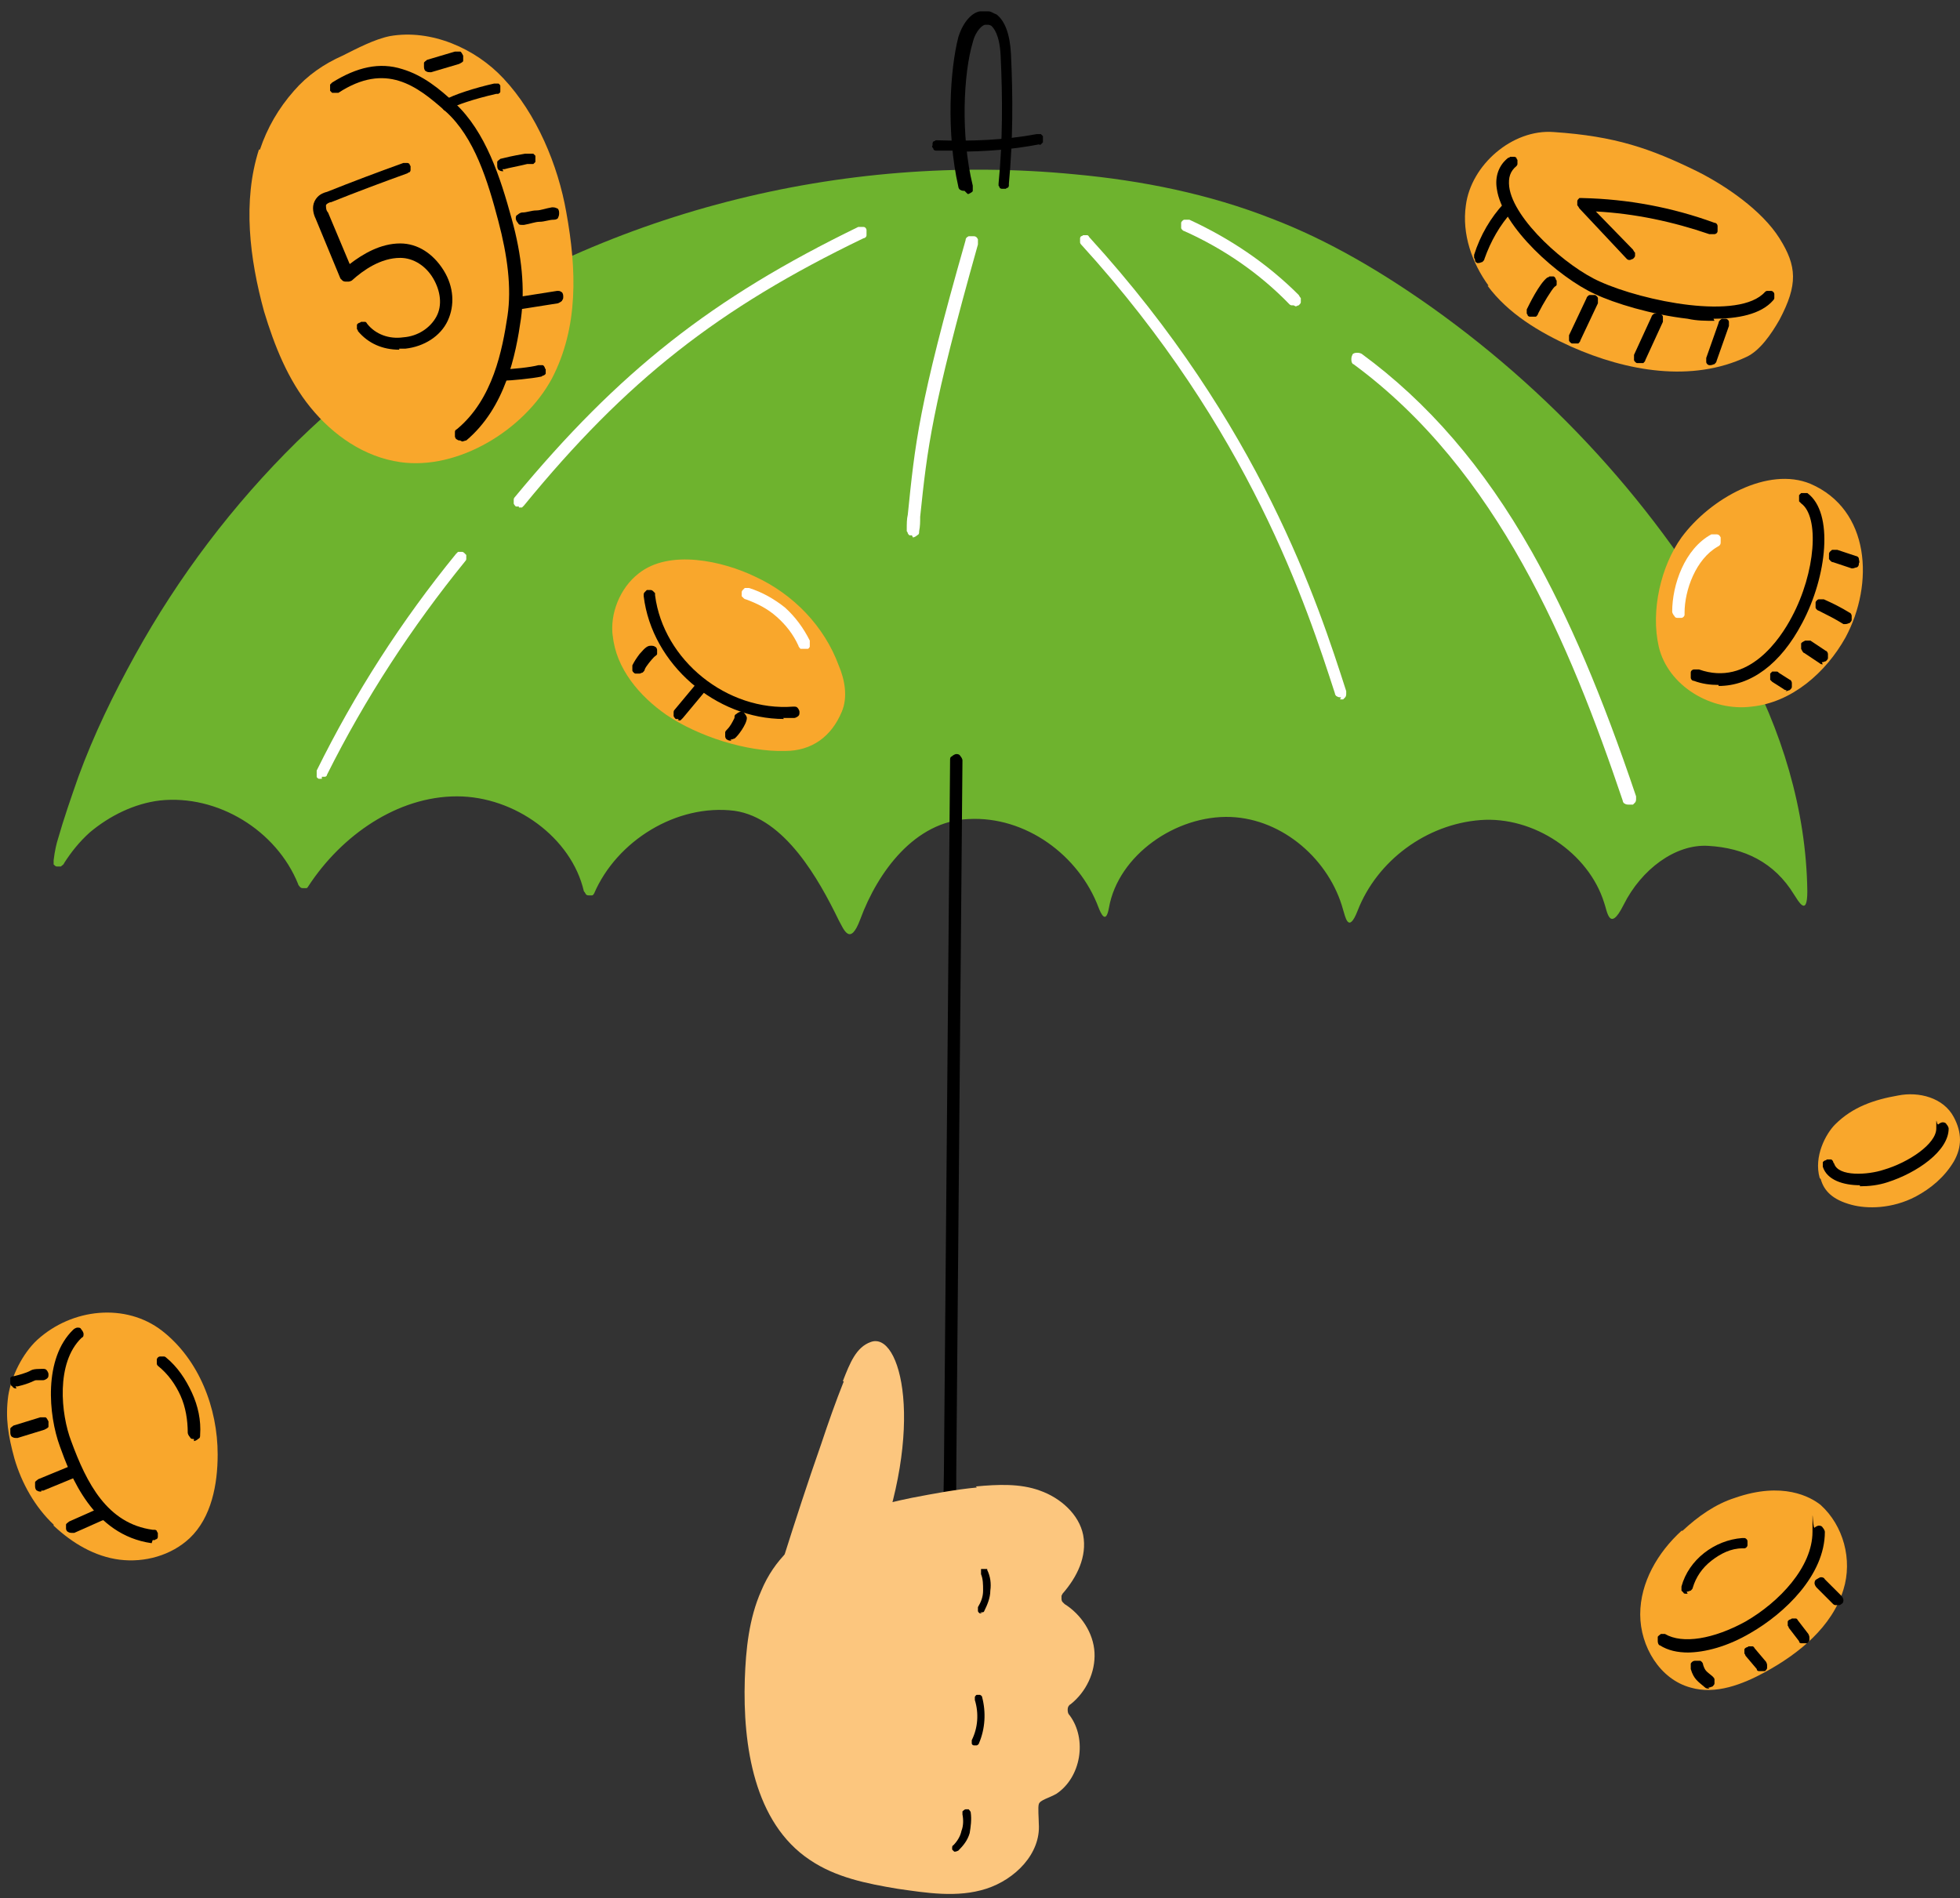
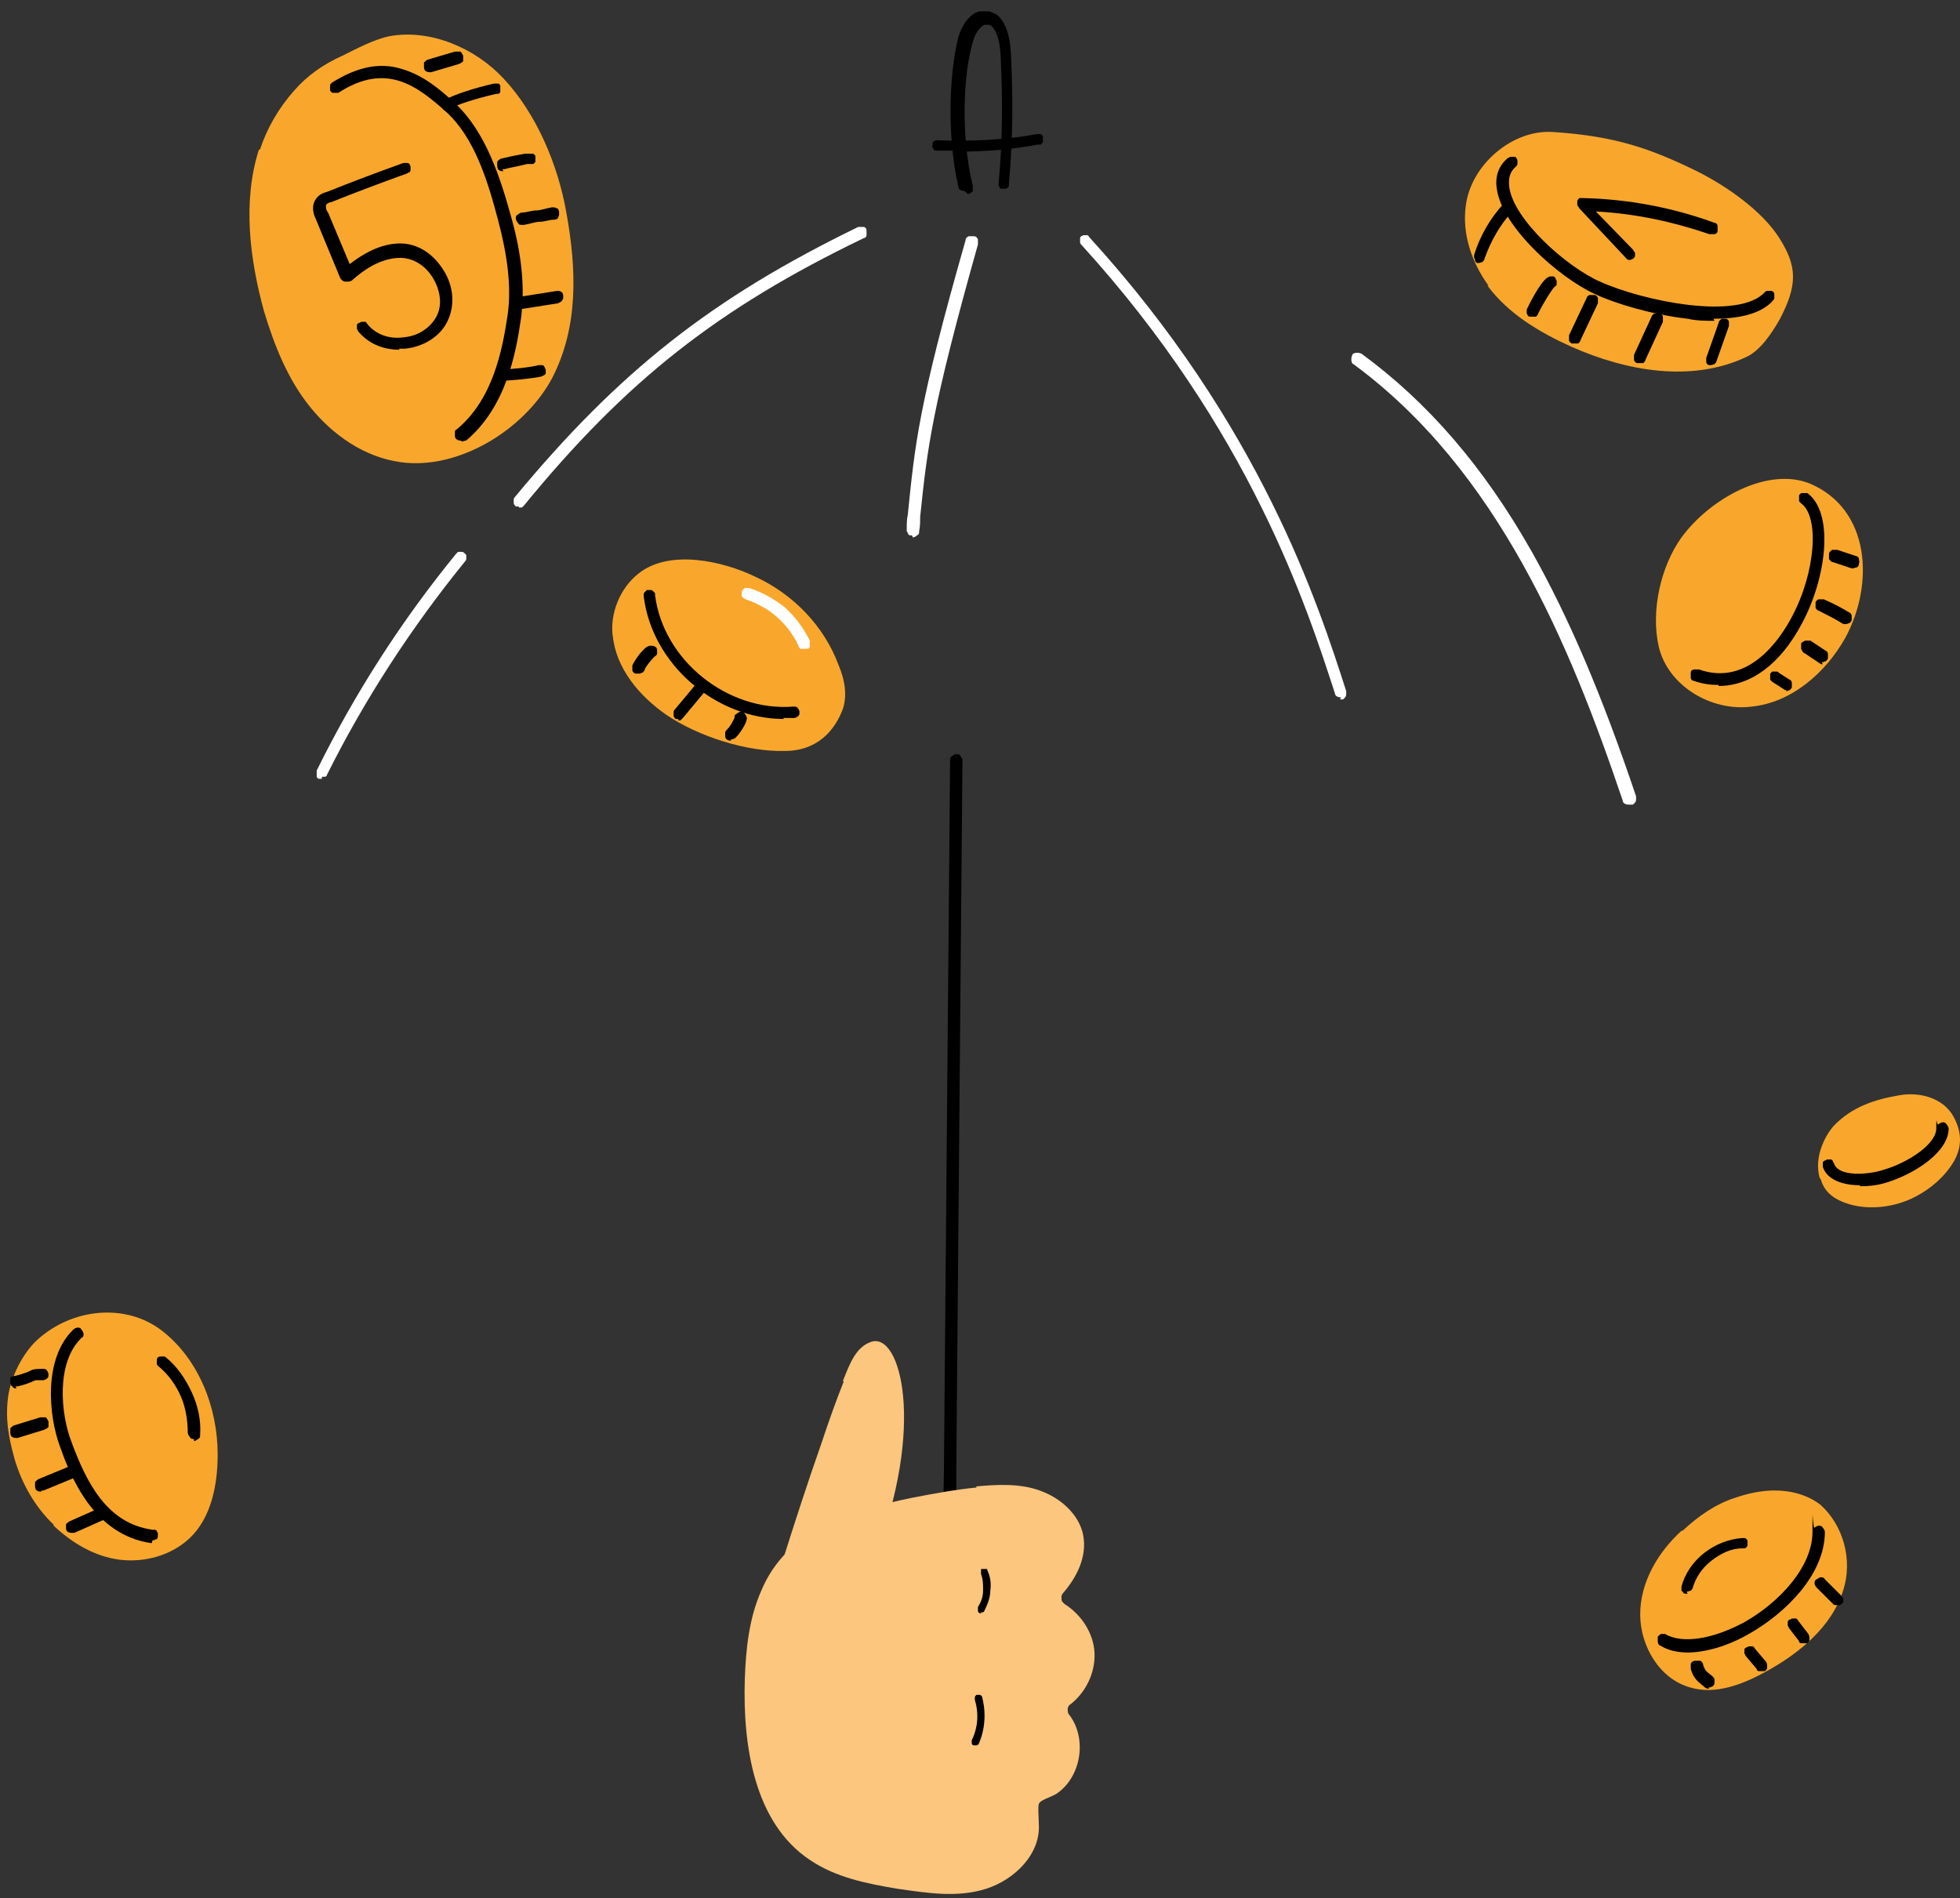
<svg xmlns="http://www.w3.org/2000/svg" id="Layer_1" version="1.1" viewBox="0 0 190 184">
  <rect x="0" y="0" width="190" height="184" fill="#333333" stroke="none" />
  <defs>
    <style>
      .st0 {
        fill: #fcc67e;
      }

      .st1 {
        fill: #f9a72c;
      }

      .st2 {
        fill: #fff;
      }

      .st3 {
        fill: #6eb32e;
      }
    </style>
  </defs>
-   <path class="st3" d="M39.8,33.7c18.5-13.1,41.8-19,64.4-16.8,6.5.6,13,1.9,19.1,4.3,5.5,2.1,10.7,5.2,15.5,8.6,12.5,8.9,22.8,20.5,30.1,34,3.8,6.9,6.2,14.7,6.3,22.6,0,2.6-.9.9-1.3.3-1.9-3.1-4.8-4.5-8.3-4.7-3.2-.2-6.5,2.3-8.2,5.7-1.4,2.8-1.6.6-1.9-.2-1.5-4.8-6.8-8.4-12-8-5.2.4-10,3.9-11.9,8.8-.9,2.3-1.2.5-1.4-.1-1.3-4.8-5.8-8.8-10.9-9-5.3-.2-10.9,3.7-11.8,8.8-.3,1.7-.8.5-1,0-1.9-5.1-7.1-8.9-12.6-8.6-5.2.2-8.8,5.1-10.5,9.7-1,2.7-1.6,1-2.1.1-1.9-3.9-5.2-9.9-10.1-10.6-5.6-.7-11.4,2.9-13.6,8,0,0-.1.2-.2.2,0,0-.2,0-.3,0-.1,0-.2,0-.3-.1,0,0-.1-.2-.2-.3-1.2-5.2-6.7-9.2-12.3-9.2-5.8,0-11.2,3.8-14.4,8.7,0,0-.1.2-.2.2,0,0-.2,0-.3,0-.1,0-.2,0-.3-.1,0,0-.2-.2-.2-.3-2.1-5.2-7.8-8.7-13.4-8.1-2.5.3-4.9,1.5-6.8,3.1-1,.9-1.8,1.9-2.5,3h0c0,.1-.2.2-.3.3-.1,0-.3,0-.4,0-.1,0-.2-.1-.3-.2,0-.1,0-.2,0-.4.1-.9.3-1.7.4-2,.6-2.1,1.3-4.1,2-6.1,1.5-4.1,3.4-8,5.5-11.8,4.2-7.6,9.5-14.6,15.7-20.7,3.5-3.4,7.2-6.5,11.2-9.4Z" />
  <path class="st2" d="M50.3,49.1c-.1,0-.2,0-.3,0,0,0-.2-.2-.2-.3,0-.1,0-.2,0-.3,0-.1,0-.2.1-.3,10.1-12.2,19.1-19.3,33.3-26.2.1,0,.3,0,.5,0,.2,0,.3.2.3.3,0,.1,0,.3,0,.5,0,.2-.2.3-.3.3-14.1,6.8-23,13.8-32.9,25.9,0,0-.1.1-.2.2,0,0-.2,0-.3,0Z" />
  <path class="st2" d="M31.2,75.5c-.1,0-.2,0-.3,0,0,0-.2-.1-.2-.2,0,0,0-.2,0-.3,0-.1,0-.2,0-.3,3.7-7.5,8.2-14.5,13.5-21,0,0,.1-.1.2-.2,0,0,.1,0,.2,0,0,0,.2,0,.2,0,0,0,.1,0,.2.1,0,0,.1.1.2.2,0,0,0,.2,0,.2,0,0,0,.2,0,.2,0,0,0,.1-.1.2-5.2,6.4-9.7,13.3-13.4,20.7,0,.1-.1.2-.2.2,0,0-.2,0-.3,0Z" />
  <path class="st2" d="M88.4,51.9s0,0,0,0c0,0-.2,0-.2,0,0,0-.1,0-.2-.2,0,0,0-.1-.1-.2,0,0,0-.2,0-.2,0-.5,0-1,.1-1.4.7-6.8,1-10.5,5.6-26.6,0-.2.1-.3.3-.4.1,0,.3,0,.5,0,.2,0,.3.1.4.3,0,.1,0,.3,0,.5-4.5,16-4.9,19.7-5.6,26.4,0,.5,0,.9-.1,1.4,0,.2,0,.3-.2.4-.1.1-.3.2-.4.2Z" />
  <path class="st2" d="M130,67.6c-.1,0-.3,0-.4-.1-.1,0-.2-.2-.2-.3-2.7-8.3-8.2-25.5-24.6-43.5,0,0-.1-.1-.1-.2,0,0,0-.2,0-.2,0,0,0-.2,0-.2,0,0,0-.1.1-.2,0,0,.1,0,.2-.1,0,0,.2,0,.2,0,0,0,.2,0,.2,0,0,0,.1,0,.2.2,16.6,18.2,22.2,35.6,24.9,44,0,0,0,.2,0,.3,0,0,0,.2-.1.3,0,0-.1.1-.2.2,0,0-.2,0-.3,0Z" />
-   <path class="st2" d="M125.4,29.6c0,0-.2,0-.2,0,0,0-.1,0-.2-.1-2.9-3-6.4-5.4-10.2-7.1-.1,0-.3-.2-.3-.3,0-.1,0-.3,0-.5,0-.1.2-.3.3-.3.1,0,.3,0,.5,0,3.9,1.8,7.5,4.2,10.6,7.3,0,0,.1.2.2.3,0,.1,0,.2,0,.4,0,.1-.1.2-.2.3-.1,0-.2.1-.3.1h0Z" />
  <path class="st2" d="M157.9,78c-.1,0-.3,0-.4-.1-.1,0-.2-.2-.2-.3-5.1-15.1-12.1-32-26.1-42.3-.1,0-.2-.2-.2-.4,0-.2,0-.3.1-.5,0-.1.2-.2.4-.2.2,0,.3,0,.5.1,6.4,4.7,11.8,10.9,16.5,19.2,3.6,6.4,6.8,13.9,10.1,23.7,0,0,0,.2,0,.3,0,0,0,.2-.1.3,0,0-.1.1-.2.2,0,0-.2,0-.3,0Z" />
  <path class="st1" d="M25.1,14.5c-1.6,5-.9,10.6.5,15.7,1,3.3,2.3,6.6,4.5,9.3,2.2,2.7,5.2,4.8,8.7,5.3,5.6.8,12-3.1,14.7-8.1,2.6-5,2.4-10.6,1.4-16.1-.8-4.6-2.9-9.6-6.1-13-2.7-2.9-7-4.8-11-4.1-1.5.3-3.2,1.2-4.6,1.9-1.8.8-3.4,1.9-4.7,3.4-1.5,1.7-2.6,3.6-3.3,5.7Z" />
  <path d="M44.6,42.7c-.1,0-.2,0-.3-.1-.1,0-.2-.2-.2-.3,0-.1,0-.2,0-.4,0-.1,0-.2.2-.3,3.5-2.9,4.4-7.7,4.9-11,.4-2.7,0-5.8-.9-9.2-1-3.8-2.3-8.1-5.1-10.6-2.8-2.5-5.8-4.8-10.4-1.8,0,0-.1,0-.2,0,0,0-.2,0-.2,0,0,0-.2,0-.2,0,0,0-.1-.1-.2-.2,0,0,0-.1,0-.2,0,0,0-.2,0-.2,0,0,0-.2,0-.2,0,0,.1-.1.2-.2,2.4-1.5,4.6-2,6.8-1.3,2,.6,3.6,1.9,5.1,3.3,3,2.8,4.4,7.2,5.5,11.2,1,3.6,1.3,6.8.9,9.7-.5,3.5-1.5,8.6-5.3,11.8-.1,0-.3.1-.4.1Z" />
  <path d="M38.7,33.9c-1.6,0-3-.6-4-1.8,0,0,0-.1-.1-.2,0,0,0-.2,0-.2,0,0,0-.2,0-.2,0,0,0-.1.2-.2,0,0,.1,0,.2-.1,0,0,.2,0,.2,0,0,0,.2,0,.2,0,0,0,.1,0,.2.2.8,1,2.1,1.5,3.5,1.3,1.4-.1,2.6-.9,3.2-2,.6-1.1.4-2.5-.3-3.7-.7-1.2-1.9-2-3.2-2-1.9,0-3.6,1.2-4.7,2.2,0,0-.2.1-.3.1,0,0-.2,0-.3,0,0,0-.2,0-.3-.1,0,0-.1-.1-.2-.2l-2.4-5.8c-.2-.4-.4-1.1-.1-1.7.3-.6.8-.8,1.2-.9,2.5-1,4.9-1.9,7.4-2.8,0,0,.2,0,.2,0,0,0,.2,0,.2,0,0,0,.1,0,.2.1,0,0,0,.1.1.2,0,0,0,.2,0,.2,0,0,0,.2,0,.2,0,0,0,.1-.1.2,0,0-.1,0-.2.1-2.5.9-4.9,1.8-7.4,2.8-.2,0-.5.2-.5.3,0,.2,0,.5.2.7l2.1,5c1.3-1,3-2,4.9-2,1.7,0,3.2,1,4.2,2.6,1,1.6,1.1,3.4.4,4.9-.7,1.5-2.3,2.5-4.1,2.7-.2,0-.4,0-.6,0Z" />
  <path d="M41.7,7c-.1,0-.3,0-.4-.1-.1,0-.2-.2-.2-.4,0-.1,0-.3,0-.4,0-.1.2-.2.3-.3l2.7-.8c.2,0,.3,0,.5,0,.1,0,.2.2.3.4,0,.2,0,.3,0,.5,0,.1-.2.2-.4.3l-2.7.8c0,0-.1,0-.2,0Z" />
  <path d="M43.5,10.8c-.1,0-.3,0-.4-.1-.1,0-.2-.2-.2-.3,0-.1,0-.3,0-.4,0-.1.1-.2.2-.3.8-.5,3-1.2,4.8-1.6,0,0,.2,0,.2,0,0,0,.2,0,.2,0,0,0,.1,0,.2.2,0,0,0,.1,0,.2,0,0,0,.2,0,.2,0,0,0,.2,0,.2,0,0,0,.1-.2.2,0,0-.1,0-.2,0-2.2.5-3.9,1.1-4.4,1.4-.1,0-.2.1-.4.1Z" />
  <path d="M48.8,16.6c-.1,0-.3,0-.4-.1-.1,0-.2-.2-.2-.4,0-.1,0-.3,0-.4,0-.1.2-.2.3-.3.4-.1,1.2-.3,2.4-.5h.4c0,0,.2,0,.2,0,0,0,.2,0,.2,0,0,0,.1.1.2.2,0,0,0,.1,0,.2,0,0,0,.2,0,.2,0,0,0,.2,0,.2,0,0-.1.1-.2.2,0,0-.1,0-.2,0h-.4c-.8.2-1.9.4-2.2.5,0,0-.1,0-.2,0Z" />
  <path d="M50.6,21.8c-.2,0-.3,0-.4-.2-.1-.1-.2-.3-.2-.4,0-.2,0-.3.2-.4.1-.1.3-.2.4-.2.5,0,.9-.2,1.4-.2.4,0,.9-.2,1.5-.3.2,0,.3,0,.5.1.1,0,.2.2.2.4,0,.2,0,.3-.1.5,0,.1-.2.2-.4.2-.5,0-.9.2-1.4.2-.4,0-.9.2-1.5.3h0Z" />
  <path d="M50.3,30c-.2,0-.3,0-.4-.2-.1-.1-.2-.2-.2-.4,0-.2,0-.3.1-.4,0-.1.2-.2.4-.2l3.8-.6c.2,0,.3,0,.4.1.1,0,.2.2.2.4,0,.2,0,.3-.1.4,0,.1-.2.2-.4.3l-3.8.6s0,0,0,0Z" />
  <path d="M48.8,36.8c0,0-.2,0-.2,0,0,0-.1,0-.2-.1,0,0-.1-.1-.1-.2,0,0,0-.2,0-.2,0,0,0-.2,0-.2,0,0,0-.1.1-.2s.1-.1.2-.1c0,0,.2,0,.2,0,.8,0,2.7-.2,3.4-.4,0,0,.2,0,.2,0,0,0,.2,0,.2,0,0,0,.1,0,.2.2,0,0,0,.1.1.2,0,0,0,.2,0,.2,0,0,0,.2,0,.2,0,0,0,.1-.2.2,0,0-.1,0-.2.1-.9.2-3.1.4-3.6.4h0Z" />
  <path class="st1" d="M144.2,27.7c2,2.7,5,4.5,8.1,5.9,5.4,2.4,11.7,3.5,17,1,1.3-.6,2.4-2.2,3.2-3.6,1.8-3.4,1.7-5.2,0-7.9-1.7-2.7-5.2-5.1-8-6.5-4.5-2.2-7.9-3.4-13.9-3.8-4-.3-8,3.2-8.5,7.1-.4,2.8.6,5.6,2.2,7.8Z" />
  <path d="M166.2,31.1c-.9,0-1.7,0-2.6-.2-3.5-.4-7.1-1.5-9-2.4-3.5-1.6-9-6.5-9.5-10.2-.2-1.2.2-2.3,1.1-3,0,0,.1,0,.2-.1,0,0,.2,0,.2,0,0,0,.2,0,.2,0,0,0,.1,0,.2.1,0,0,0,.1.1.2,0,0,0,.2,0,.2,0,0,0,.2,0,.2,0,0,0,.1-.1.2-.6.5-.8,1.1-.7,2,.4,3.2,5.6,7.8,8.8,9.2,4.2,1.9,13.5,3.8,16,1,0,0,.1-.1.2-.1,0,0,.2,0,.2,0,0,0,.2,0,.2,0,0,0,.1,0,.2.1,0,0,.1.1.1.2,0,0,0,.2,0,.2,0,0,0,.2,0,.2,0,0,0,.1-.1.2-1.2,1.4-3.5,1.8-5.8,1.8Z" />
  <path d="M143.5,25.5c0,0-.2,0-.3,0,0,0-.2-.1-.2-.2,0,0,0-.2-.1-.3,0,0,0-.2,0-.3.6-1.9,1.6-3.6,2.9-5,0,0,.1-.1.2-.1,0,0,.2,0,.2,0,0,0,.2,0,.2,0,0,0,.1,0,.2.1,0,0,.1.1.1.2,0,0,0,.2,0,.2,0,0,0,.2,0,.2,0,0,0,.1-.1.2-1.2,1.3-2.1,2.9-2.7,4.6,0,.1-.1.2-.2.3-.1,0-.2.1-.4.1Z" />
  <path d="M148.6,30.7c0,0-.2,0-.3,0,0,0-.1,0-.2-.1,0,0,0-.1-.1-.2,0,0,0-.2,0-.2,0,0,0-.2,0-.2.2-.4,1.2-2.5,2-3.1,0,0,.1,0,.2-.1,0,0,.2,0,.2,0,0,0,.2,0,.2,0,0,0,.1,0,.2.2,0,0,0,.1.1.2,0,0,0,.2,0,.2,0,0,0,.2,0,.2,0,0,0,.1-.2.2-.3.3-1.1,1.6-1.6,2.6,0,.1-.1.2-.2.3,0,0-.2,0-.3,0Z" />
  <path d="M152.7,33.3c0,0-.2,0-.3,0-.1,0-.3-.2-.3-.3,0-.2,0-.3,0-.5l1.7-3.6c0-.1.2-.3.3-.3.2,0,.3,0,.5,0,.1,0,.3.2.3.3,0,.2,0,.3,0,.5l-1.7,3.6c0,.1-.1.2-.2.3,0,0-.2,0-.3,0Z" />
  <path d="M159,35.2c0,0-.2,0-.3,0-.1,0-.3-.2-.3-.3,0-.2,0-.3,0-.5l1.7-3.7c0-.1.2-.3.3-.3.1,0,.3,0,.5,0,.1,0,.3.2.3.3s0,.3,0,.5l-1.7,3.7c0,.1-.1.2-.2.3-.1,0-.2,0-.3,0Z" />
  <path d="M165.9,35.4c0,0-.1,0-.2,0,0,0-.1,0-.2-.1,0,0-.1-.1-.1-.2,0,0,0-.2,0-.2,0,0,0-.2,0-.2l1.2-3.4c0-.2.2-.3.3-.4,0,0,.2,0,.2,0,0,0,.2,0,.2,0,0,0,.1,0,.2.1,0,0,.1.1.1.2,0,0,0,.2,0,.2,0,0,0,.2,0,.2l-1.2,3.4c0,.1-.1.2-.2.3-.1,0-.2.1-.4.1Z" />
  <path d="M158.1,25.2c0,0-.2,0-.2,0,0,0-.1,0-.2-.1l-4.6-4.9c0,0-.1-.2-.2-.3,0-.1,0-.2,0-.4,0-.1.1-.2.2-.3.1,0,.2,0,.3,0,4.4.1,8.7.9,12.8,2.4.2,0,.3.2.3.3,0,.1,0,.3,0,.5,0,.2-.2.3-.3.3-.1,0-.3,0-.5,0-3.5-1.2-7.2-2-11-2.2l3.6,3.7c0,0,.1.2.2.3,0,.1,0,.2,0,.3,0,.1-.1.2-.2.3-.1,0-.2.1-.3.1h0Z" />
  <path class="st1" d="M160.8,62.7c.9,3.8,5.1,6.3,9,5.8,3.9-.4,7.2-3.3,9.1-6.7,2.8-5.2,2.4-12.4-3.4-14.9-4.1-1.7-9.7,1.4-12.5,5.2-2,2.8-3,7.1-2.2,10.6Z" />
  <path d="M166.6,66.4c-.8,0-1.6-.1-2.4-.4-.2,0-.3-.2-.3-.3,0-.1,0-.3,0-.5,0-.2.2-.3.3-.3.1,0,.3,0,.5,0,4.8,1.7,7.9-3,9-5.1,2.3-4.3,2.7-9.7.9-11,0,0-.1-.1-.2-.2,0,0,0-.1,0-.2,0,0,0-.2,0-.2,0,0,0-.2,0-.2s.1-.1.2-.2c0,0,.1,0,.2,0,0,0,.2,0,.2,0,0,0,.2,0,.2,0,2.6,1.9,1.9,8.1-.5,12.6-2.1,4-5,6.1-8.1,6.1Z" />
  <path d="M176.7,64.4c-.1,0-.2,0-.3-.1l-1.5-1c-.1,0-.2-.2-.3-.4,0-.2,0-.3,0-.5,0-.1.2-.2.4-.3.2,0,.3,0,.5,0l1.5,1c.1,0,.2.2.2.3,0,.1,0,.3,0,.4,0,.1-.1.2-.2.3-.1,0-.2.1-.4.1Z" />
  <path d="M173.2,66.9c-.1,0-.2,0-.3-.1l-1.1-.7c0,0-.1-.1-.2-.2,0,0,0-.1,0-.2,0,0,0-.2,0-.2,0,0,0-.2,0-.2,0,0,.1-.1.2-.2,0,0,.1,0,.2,0,0,0,.2,0,.2,0,0,0,.2,0,.2.1l1.1.7c.1,0,.2.2.2.3,0,.1,0,.3,0,.4,0,.1-.1.2-.2.3-.1,0-.2.1-.4.1h0Z" />
  <path d="M179,60.5c-.1,0-.2,0-.3,0-.8-.5-1.6-.9-2.4-1.3-.1,0-.3-.2-.3-.3,0-.2,0-.3,0-.5,0-.1.2-.3.3-.3.2,0,.3,0,.5,0,.9.4,1.7.8,2.5,1.3.1,0,.2.2.2.3,0,.1,0,.3,0,.4,0,.1-.1.2-.2.3-.1,0-.2.1-.4.1Z" />
  <path d="M179.7,55.1c0,0-.1,0-.2,0l-1.8-.6c-.2,0-.3-.2-.4-.3,0-.1,0-.3,0-.5,0-.2.2-.3.3-.4.1,0,.3,0,.5,0l1.8.6c.1,0,.3.1.3.3,0,.1.1.3,0,.4,0,.1,0,.3-.2.4-.1,0-.3.1-.4.1Z" />
-   <path class="st2" d="M162.7,59.9c-.2,0-.3,0-.4-.2-.1-.1-.2-.3-.2-.4,0-2.6,1.2-6.1,3.8-7.5.1,0,.3,0,.5,0,.2,0,.3.1.4.3,0,.1,0,.3,0,.5,0,.2-.1.3-.3.4-2.1,1.2-3.2,4.2-3.2,6.4,0,0,0,.2,0,.2,0,0,0,.1-.1.2,0,0-.1.1-.2.1,0,0-.2,0-.2,0h0Z" />
  <path class="st1" d="M59.4,61.6c.3,3.2,2.6,5.9,5.2,7.7,3.1,2.1,7.8,3.6,11.5,3.5,2.6,0,4.5-1.4,5.5-3.8.6-1.4.3-3.1-.3-4.5-1.4-3.8-4.4-6.9-8.1-8.6-3.1-1.5-8.3-2.7-11.3-.3-1.8,1.4-2.8,3.9-2.5,6.1Z" />
  <path d="M76,69.7c-6.6,0-12.8-5.3-13.6-11.9,0,0,0-.2,0-.2,0,0,0-.1.1-.2,0,0,.1-.1.2-.2,0,0,.1,0,.2,0,0,0,.2,0,.2,0,0,0,.1,0,.2.1,0,0,.1.1.2.2,0,0,0,.1,0,.2.8,6.3,7,11.3,13.4,10.8.2,0,.3,0,.4.1.1.1.2.3.2.4,0,.2,0,.3-.1.4-.1.1-.3.2-.4.2-.4,0-.7,0-1.1,0Z" />
  <path d="M61.8,65.3c0,0-.2,0-.2,0-.1,0-.3-.2-.3-.3,0-.1,0-.3,0-.5.2-.4.4-.7.7-1.1.6-.7.8-.8,1.1-.8.1,0,.3,0,.4.1.1,0,.2.2.2.3,0,.1,0,.3,0,.4,0,.1-.2.2-.3.3-.2.2-.8.9-.9,1.2,0,.1-.1.2-.2.3-.1,0-.2.1-.3.1Z" />
  <path d="M65.8,69.7c-.1,0-.2,0-.3,0,0,0-.2-.2-.2-.3,0-.1,0-.2,0-.3,0-.1,0-.2.1-.3l2-2.4c0,0,.1-.1.2-.1,0,0,.1,0,.2,0,0,0,.2,0,.2,0,0,0,.1,0,.2.1,0,0,.1.1.1.2,0,0,0,.1,0,.2,0,0,0,.2,0,.2,0,0,0,.1-.1.2l-2,2.4c0,0-.1.1-.2.2s-.2,0-.3,0Z" />
  <path d="M70.9,71.8c-.1,0-.3,0-.4-.1-.1,0-.2-.2-.2-.3,0-.1,0-.3,0-.4,0-.1.1-.2.2-.3.3-.3.5-.7.7-1.1,0-.2,0-.3.2-.4.1-.1.3-.2.4-.2.2,0,.3,0,.4.2.1.1.2.3.2.4,0,.6-.9,1.8-1.2,2-.1,0-.2.1-.4.1Z" />
  <path class="st2" d="M77.9,62.9c-.1,0-.2,0-.3,0,0,0-.2-.2-.2-.3-.5-1.1-1.2-2-2.1-2.8-.9-.8-1.9-1.3-3-1.7,0,0-.1,0-.2-.1,0,0-.1-.1-.2-.2,0,0,0-.1,0-.2,0,0,0-.2,0-.2,0,0,0-.1.1-.2,0,0,.1-.1.2-.2,0,0,.1,0,.2,0,0,0,.2,0,.2,0,1.3.4,2.5,1.1,3.5,1.9,1,.9,1.8,2,2.4,3.2,0,0,0,.2,0,.3,0,.1,0,.2,0,.3,0,0-.1.2-.2.2,0,0-.2,0-.3,0h0Z" />
  <path class="st1" d="M5.2,147.9c1.8,1.7,4,3,6.4,3.3,2.4.3,5-.4,6.8-2.1,2.1-2,2.7-5.2,2.7-8.1,0-4.5-1.8-9.2-5.4-12-3.5-2.7-8.7-2.2-12.1.9-1.4,1.3-2.5,3.5-2.8,5.4-.3,2.2,0,3.9.6,6.1.7,2.4,2,4.7,3.8,6.4Z" />
  <path d="M14.7,149.6s0,0,0,0c-5.7-.8-7.9-6.6-8.9-9.4-1.1-3-1.6-8.5,1.3-11.3.1-.1.3-.2.4-.2.2,0,.3,0,.4.2.1.1.2.3.2.4,0,.2,0,.3-.2.4-2.5,2.4-2,7.4-1,10,1.5,4.1,3.5,8,7.9,8.6,0,0,.2,0,.2,0,0,0,.1,0,.2.1,0,0,0,.1.1.2,0,0,0,.2,0,.2,0,0,0,.2,0,.2,0,0,0,.1-.1.2,0,0-.1,0-.2.1,0,0-.2,0-.2,0h0Z" />
  <path d="M1.6,134.6c-.1,0-.3,0-.4-.2-.1,0-.2-.2-.2-.4,0-.1,0-.3,0-.4,0-.1.2-.2.4-.2,1.2-.3,1.5-.5,1.5-.5.2-.1.3-.2,1.2-.2.2,0,.3,0,.4.1.1.1.2.3.2.4,0,.2,0,.3-.1.4-.1.1-.3.2-.4.2-.4,0-.6,0-.7,0-.2,0-.5.3-1.8.6,0,0-.1,0-.2,0Z" />
  <path d="M1.6,139.4c-.1,0-.3,0-.4-.1-.1,0-.2-.2-.2-.4,0-.1,0-.3,0-.4,0-.1.2-.2.3-.3l2.6-.8c.2,0,.3,0,.5,0,.1,0,.2.2.3.4,0,.2,0,.3,0,.5,0,.1-.2.2-.4.3l-2.6.8c0,0-.1,0-.2,0Z" />
  <path d="M4,144.6c-.1,0-.3,0-.4-.1-.1,0-.2-.2-.2-.4,0-.1,0-.3,0-.4,0-.1.2-.2.3-.3l3.4-1.4c.1,0,.3,0,.5,0,.1,0,.3.2.3.3,0,.1,0,.3,0,.5,0,.1-.2.3-.3.3l-3.4,1.4c0,0-.2,0-.2,0Z" />
  <path d="M7,148.6c-.1,0-.3,0-.4-.1-.1,0-.2-.2-.2-.3,0-.1,0-.3,0-.4,0-.1.2-.2.3-.3l2.7-1.2c.1,0,.3,0,.5,0,.2,0,.3.2.3.3,0,.1,0,.3,0,.5,0,.2-.2.3-.3.3l-2.7,1.2c0,0-.2,0-.3,0Z" />
-   <path d="M18.8,139.5h0c-.2,0-.3,0-.4-.2-.1-.1-.2-.3-.2-.4,0-1.2-.2-2.5-.7-3.6-.5-1.1-1.2-2.1-2.2-2.9,0,0-.1-.1-.1-.2,0,0,0-.1,0-.2,0,0,0-.2,0-.2,0,0,0-.1.1-.2,0,0,.1-.1.2-.1,0,0,.1,0,.2,0,0,0,.2,0,.2,0,0,0,.1,0,.2.1,1.1.9,1.9,2.1,2.5,3.4.6,1.3.9,2.7.8,4.1,0,.2,0,.3-.2.4-.1.1-.3.2-.4.2Z" />
+   <path d="M18.8,139.5c-.2,0-.3,0-.4-.2-.1-.1-.2-.3-.2-.4,0-1.2-.2-2.5-.7-3.6-.5-1.1-1.2-2.1-2.2-2.9,0,0-.1-.1-.1-.2,0,0,0-.1,0-.2,0,0,0-.2,0-.2,0,0,0-.1.1-.2,0,0,.1-.1.2-.1,0,0,.1,0,.2,0,0,0,.2,0,.2,0,0,0,.1,0,.2.1,1.1.9,1.9,2.1,2.5,3.4.6,1.3.9,2.7.8,4.1,0,.2,0,.3-.2.4-.1.1-.3.2-.4.2Z" />
  <path class="st1" d="M163,148.4c-2.3,2.1-4,5-4,8.1,0,3.1,1.9,6.3,4.9,7.1,2.4.7,5-.3,7.2-1.5,3.3-1.8,6.5-4.4,7.6-8,.9-2.9,0-6.2-2.2-8.2-1-.8-3.7-2.3-8.3-.7-1.9.6-3.6,1.8-5.1,3.2Z" />
  <path d="M163.7,160.2c-1.1,0-2-.2-2.8-.7-.1,0-.2-.2-.2-.4,0-.2,0-.3,0-.4,0-.1.2-.2.3-.3.1,0,.3,0,.4,0,1.7,1,4.7.5,7.8-1.2,3.3-1.9,6.5-5.3,6.5-8.7s0-.3.2-.4c.1-.1.3-.2.4-.2s.3,0,.4.2c.1.1.2.3.2.4,0,4.2-3.9,7.9-7.2,9.8-2.2,1.3-4.4,1.9-6.2,1.9Z" />
  <path d="M165.7,163.7c-.1,0-.3,0-.4-.1h0c-.7-.6-1.1-.8-1.4-1.8,0-.2,0-.3,0-.5,0-.1.2-.3.4-.3s.3,0,.5,0c.1,0,.3.2.3.4.2.6.3.6.9,1.1h0c.1.1.2.2.2.3,0,.1,0,.3,0,.4,0,.1-.1.2-.2.3-.1,0-.2.1-.4.1Z" />
  <path d="M170.8,162c0,0-.2,0-.3,0,0,0-.2,0-.2-.2l-1.1-1.3c0,0,0-.1-.1-.2,0,0,0-.2,0-.2,0,0,0-.2,0-.2,0,0,0-.1.2-.2,0,0,.1,0,.2-.1,0,0,.2,0,.2,0,0,0,.2,0,.2,0,0,0,.1,0,.2.2l1.1,1.3c0,0,.1.2.1.3,0,.1,0,.2,0,.3,0,.1-.1.2-.2.3,0,0-.2,0-.3,0h0Z" />
  <path d="M174.9,159.3c0,0-.2,0-.3,0,0,0-.2,0-.2-.2l-1-1.3c0,0,0-.1-.1-.2,0,0,0-.2,0-.2,0,0,0-.2,0-.2,0,0,0-.1.2-.2,0,0,.1,0,.2-.1,0,0,.2,0,.2,0,0,0,.2,0,.2,0,0,0,.1,0,.2.2l1,1.3c0,0,.1.2.1.3,0,.1,0,.2,0,.3,0,.1-.1.2-.2.3,0,0-.2,0-.3,0Z" />
  <path d="M178.1,155.6c0,0-.2,0-.2,0,0,0-.1,0-.2-.1l-1.6-1.6c-.1-.1-.2-.3-.2-.4s0-.3.2-.4.3-.2.4-.2.3,0,.4.2l1.6,1.6c.1.1.2.3.2.4s0,.3-.2.4c0,0-.1.1-.2.1,0,0-.2,0-.2,0Z" />
  <path d="M163.6,154.5c0,0-.1,0-.2,0,0,0-.2,0-.2-.1,0,0-.1-.1-.2-.2,0,0,0-.1,0-.2,0,0,0-.2,0-.2.7-2.6,3.2-4.5,5.9-4.7,0,0,.2,0,.2,0,0,0,.1,0,.2.1,0,0,.1.1.1.2,0,0,0,.2,0,.2,0,0,0,.2,0,.2,0,0,0,.1-.1.2,0,0-.1.1-.2.1,0,0-.1,0-.2,0-1.1,0-2.1.5-3,1.2-.9.7-1.5,1.6-1.8,2.6,0,.1-.1.2-.2.3-.1,0-.2.1-.4.1Z" />
  <path class="st1" d="M176.5,114.3c.3,1.1,1.1,2,3,2.5,1.5.4,3.9.4,6.2-.8,1.5-.8,2.8-1.9,3.7-3.4.8-1.4.8-2.8,0-4.3-1-1.9-3.4-2.5-5.4-2.1-2.3.4-4.4,1.1-6.1,2.8-.9.9-2.1,3.1-1.5,5.2Z" />
  <path d="M180.3,114.9c-1.6,0-3.2-.5-3.6-1.8,0,0,0-.2,0-.2,0,0,0-.2,0-.2,0,0,0-.1.2-.2,0,0,.1,0,.2-.1,0,0,.2,0,.2,0,0,0,.2,0,.2,0,0,0,.1,0,.2.2,0,0,0,.1.1.2.4,1.3,3.3,1.1,4.8.6,2.4-.7,5.1-2.5,5.1-4s0-.3.2-.4c.1-.1.3-.2.4-.2s.3,0,.4.2c.1.1.2.3.2.4,0,2.2-3.1,4.3-5.9,5.2-.9.3-1.8.4-2.7.4Z" />
  <path d="M94.1,178.5c-.1,0-.3,0-.4-.1-.1,0-.2-.4-.2-.4-1.2-6.3-1.8-12.7-2-19-.2-5.4-.1-10.9,0-16.2.2-22.9.4-46.1.6-69.1,0-.2,0-.3.2-.4.1-.1.3-.2.4-.2s.3,0,.4.2c.1.1.2.3.2.4-.2,22.9-.4,46.2-.6,69.1,0,11.5-.2,23.5,2,35,0,.2,0,.3,0,.5,0,.1-.2.2-.4.3,0,0,0,0-.1,0Z" />
  <path d="M93.5,18.5c-.1,0-.3,0-.4-.1-.1,0-.2-.2-.2-.3-1.2-5.3-.8-11.4,0-14.5.5-1.6,1.4-2.4,2.1-2.5.3,0,.6,0,.8,0,.3,0,.5.2.8.3.8.6,1.3,1.9,1.4,3.8.2,4.2.2,8.4-.2,12.6,0,0,0,.2,0,.2,0,0,0,.1-.1.2,0,0-.1,0-.2.1,0,0-.2,0-.2,0,0,0-.2,0-.2,0,0,0-.1,0-.2-.1,0,0,0-.1-.1-.2,0,0,0-.2,0-.2.4-4.1.4-8.3.2-12.4-.1-2.1-.7-2.7-.9-2.9,0,0-.2-.1-.3-.1-.1,0-.2,0-.3,0-.2,0-.9.5-1.2,1.7-.9,3-1.2,9,0,13.9,0,.2,0,.3,0,.5,0,.1-.2.2-.4.3,0,0,0,0-.1,0Z" />
  <path d="M92.9,14.6c-.7,0-1.3,0-2,0,0,0-.2,0-.2,0,0,0-.1,0-.2-.1,0,0,0-.1-.1-.2s0-.2,0-.2,0-.2,0-.2c0,0,0-.1.1-.2,0,0,.1,0,.2-.1,0,0,.2,0,.2,0,3.2.1,6.4,0,9.6-.6,0,0,.2,0,.2,0s.2,0,.2,0c0,0,.1.1.2.2,0,0,0,.1,0,.2,0,0,0,.2,0,.2,0,0,0,.2,0,.2,0,0-.1.1-.2.2s-.1,0-.2,0c-2.6.5-5.2.7-7.9.7Z" />
  <path class="st0" d="M81.7,133.9c.7-1.8,1.3-3.3,2.7-3.8,2.9-1.1,5.4,8.2.3,21.1-.2.5-.4,1-.8,1.3-.4.3-.8.4-1.3.5-1.9.4-3.9,1-5.9,1.3-2.3.3-1.2-1.7-.8-3.1,1.2-3.8,2.4-7.5,3.7-11.2.7-2.1,1.4-4.1,2.2-6.1Z" />
  <path class="st0" d="M94.6,144.1c2.1-.2,4.3-.3,6.2.4,2,.7,3.8,2.3,4.2,4.3.4,2.1-.6,4.1-2,5.7,0,0-.1.2-.1.2,0,0,0,.2,0,.3,0,0,0,.2.1.3,0,0,.1.1.2.2,1.6,1,2.8,2.8,2.9,4.7.1,1.9-.8,3.8-2.3,5-.2.1-.3.3-.3.5,0,.2,0,.4.2.6,1.7,2.3,1.1,6-1.3,7.6-.7.4-1.6.6-1.7,1-.1.3,0,1.4,0,1.9.2,2.9-2.3,5.4-5.1,6.3-2.8.9-5.8.4-8.6,0-3-.5-6-1.1-8.5-2.8-5.4-3.6-6.5-11.1-6.3-17.5.1-2.9.4-5.9,1.6-8.6,2.5-6,8.8-7.8,14.6-9,2.1-.4,4.2-.8,6.3-1Z" />
  <path d="M95.2,156.4c0,0-.1,0-.2,0,0,0-.1,0-.2-.2,0,0,0-.1,0-.2,0,0,0-.1,0-.2.3-.5.5-1,.5-1.6,0-.6,0-1.1-.2-1.6,0,0,0-.1,0-.2,0,0,0-.1,0-.2,0,0,0-.1,0-.1,0,0,0,0,.1,0,0,0,.1,0,.2,0,0,0,.1,0,.2,0,0,0,0,0,.1,0,0,0,0,0,0,.1.3.6.4,1.3.3,2,0,.7-.3,1.4-.6,2,0,0,0,.1-.2.1,0,0-.1,0-.2,0Z" />
  <path d="M94.6,169.2c0,0-.1,0-.2,0-.1,0-.2-.1-.2-.2,0-.1,0-.2,0-.3.6-1.2.7-2.6.3-3.9,0-.1,0-.2,0-.3,0,0,.1-.2.2-.2.1,0,.2,0,.3,0,0,0,.2.1.2.2.4,1.5.3,3.1-.3,4.5,0,0,0,.1-.2.2,0,0-.1,0-.2,0Z" />
-   <path d="M92.7,179.5c0,0-.2,0-.2,0,0,0-.1-.1-.2-.2,0,0,0-.2,0-.2,0,0,0-.2.1-.2.4-.4.7-.9.8-1.4.2-.5.2-1.1.1-1.6,0-.1,0-.2,0-.3,0,0,.2-.2.3-.2.1,0,.2,0,.3,0,0,0,.2.2.2.3.1.7,0,1.4-.1,2-.2.7-.6,1.2-1.1,1.7,0,0-.2.1-.3.1Z" />
</svg>